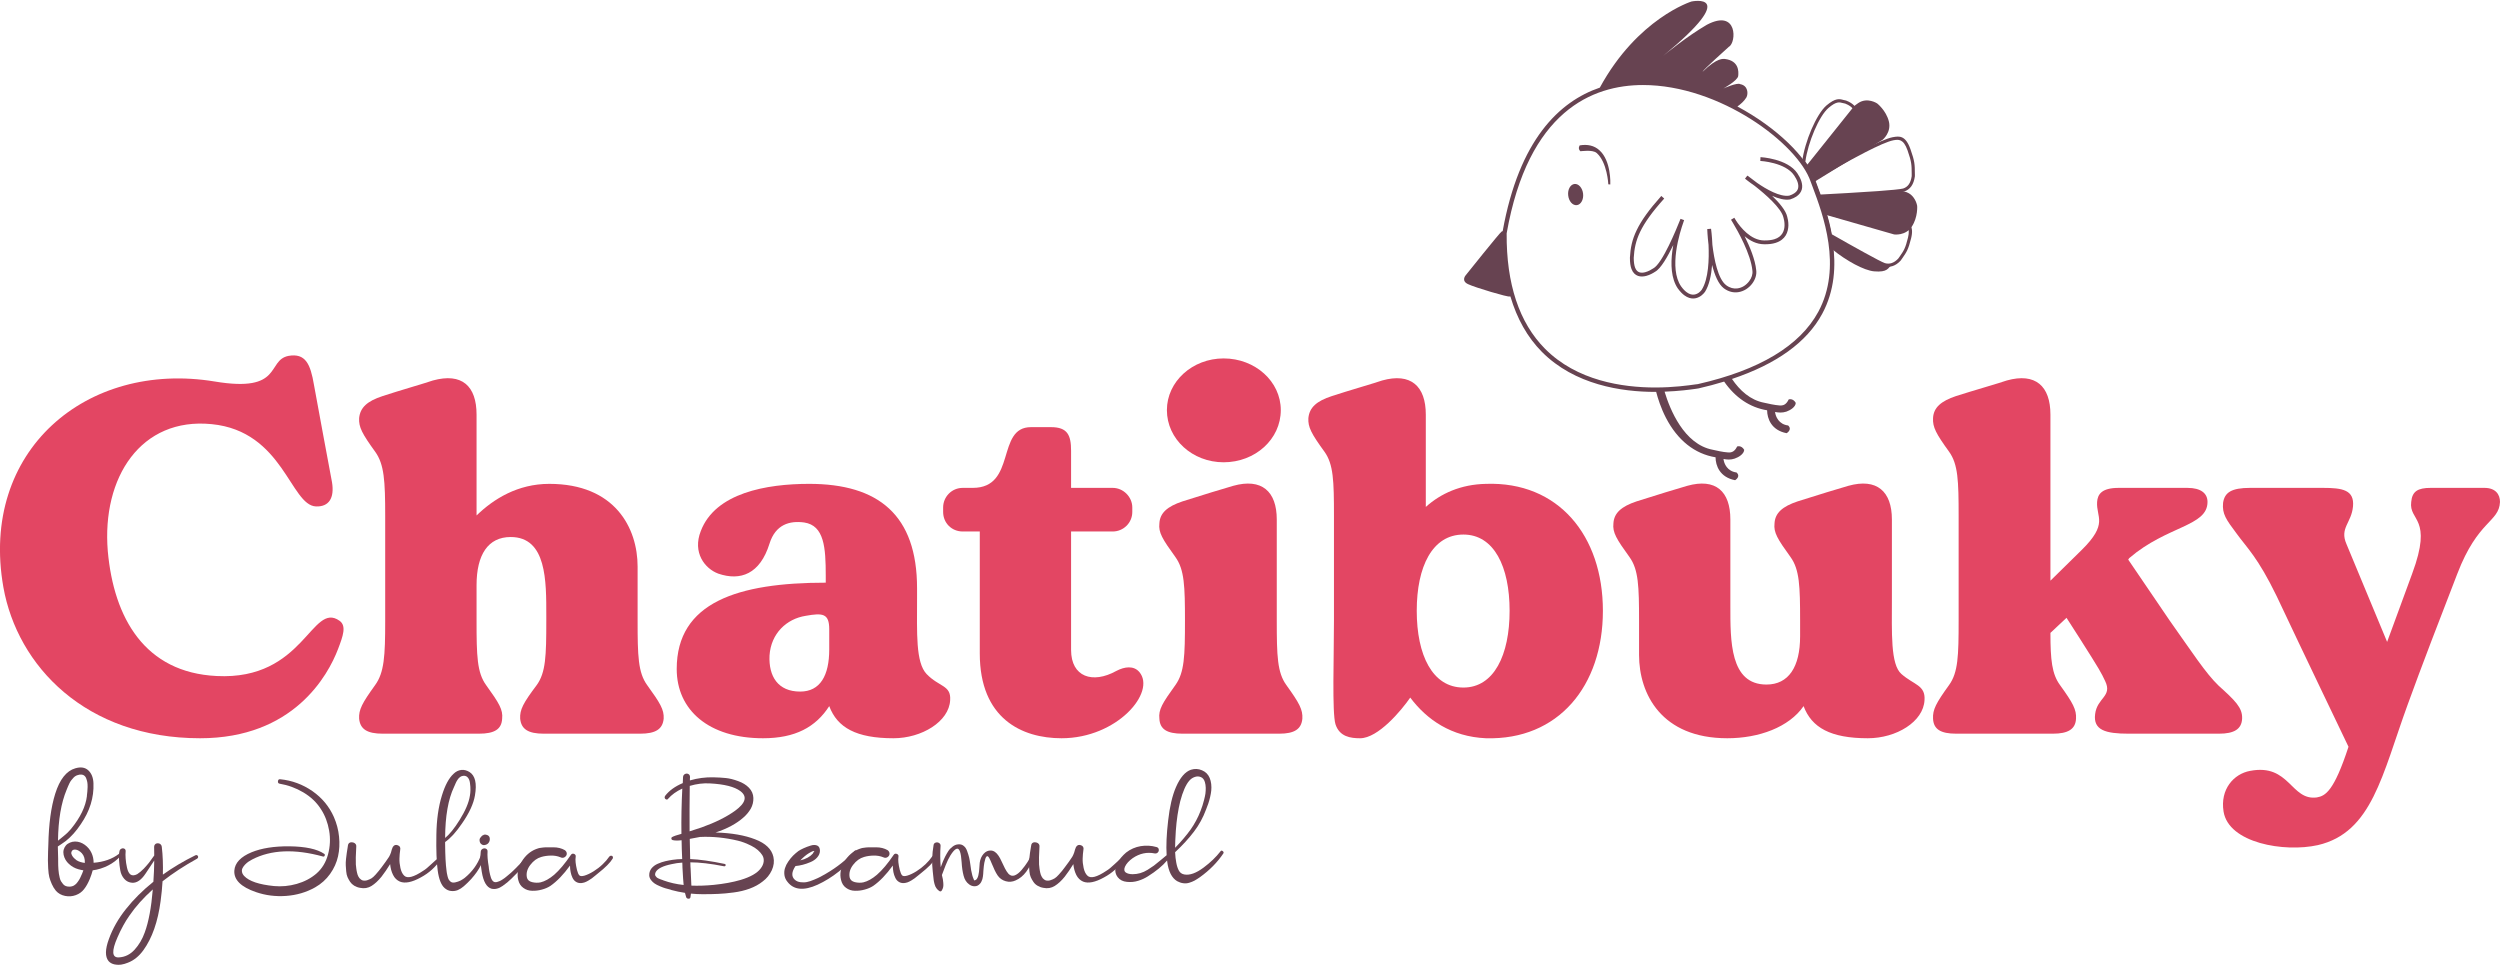
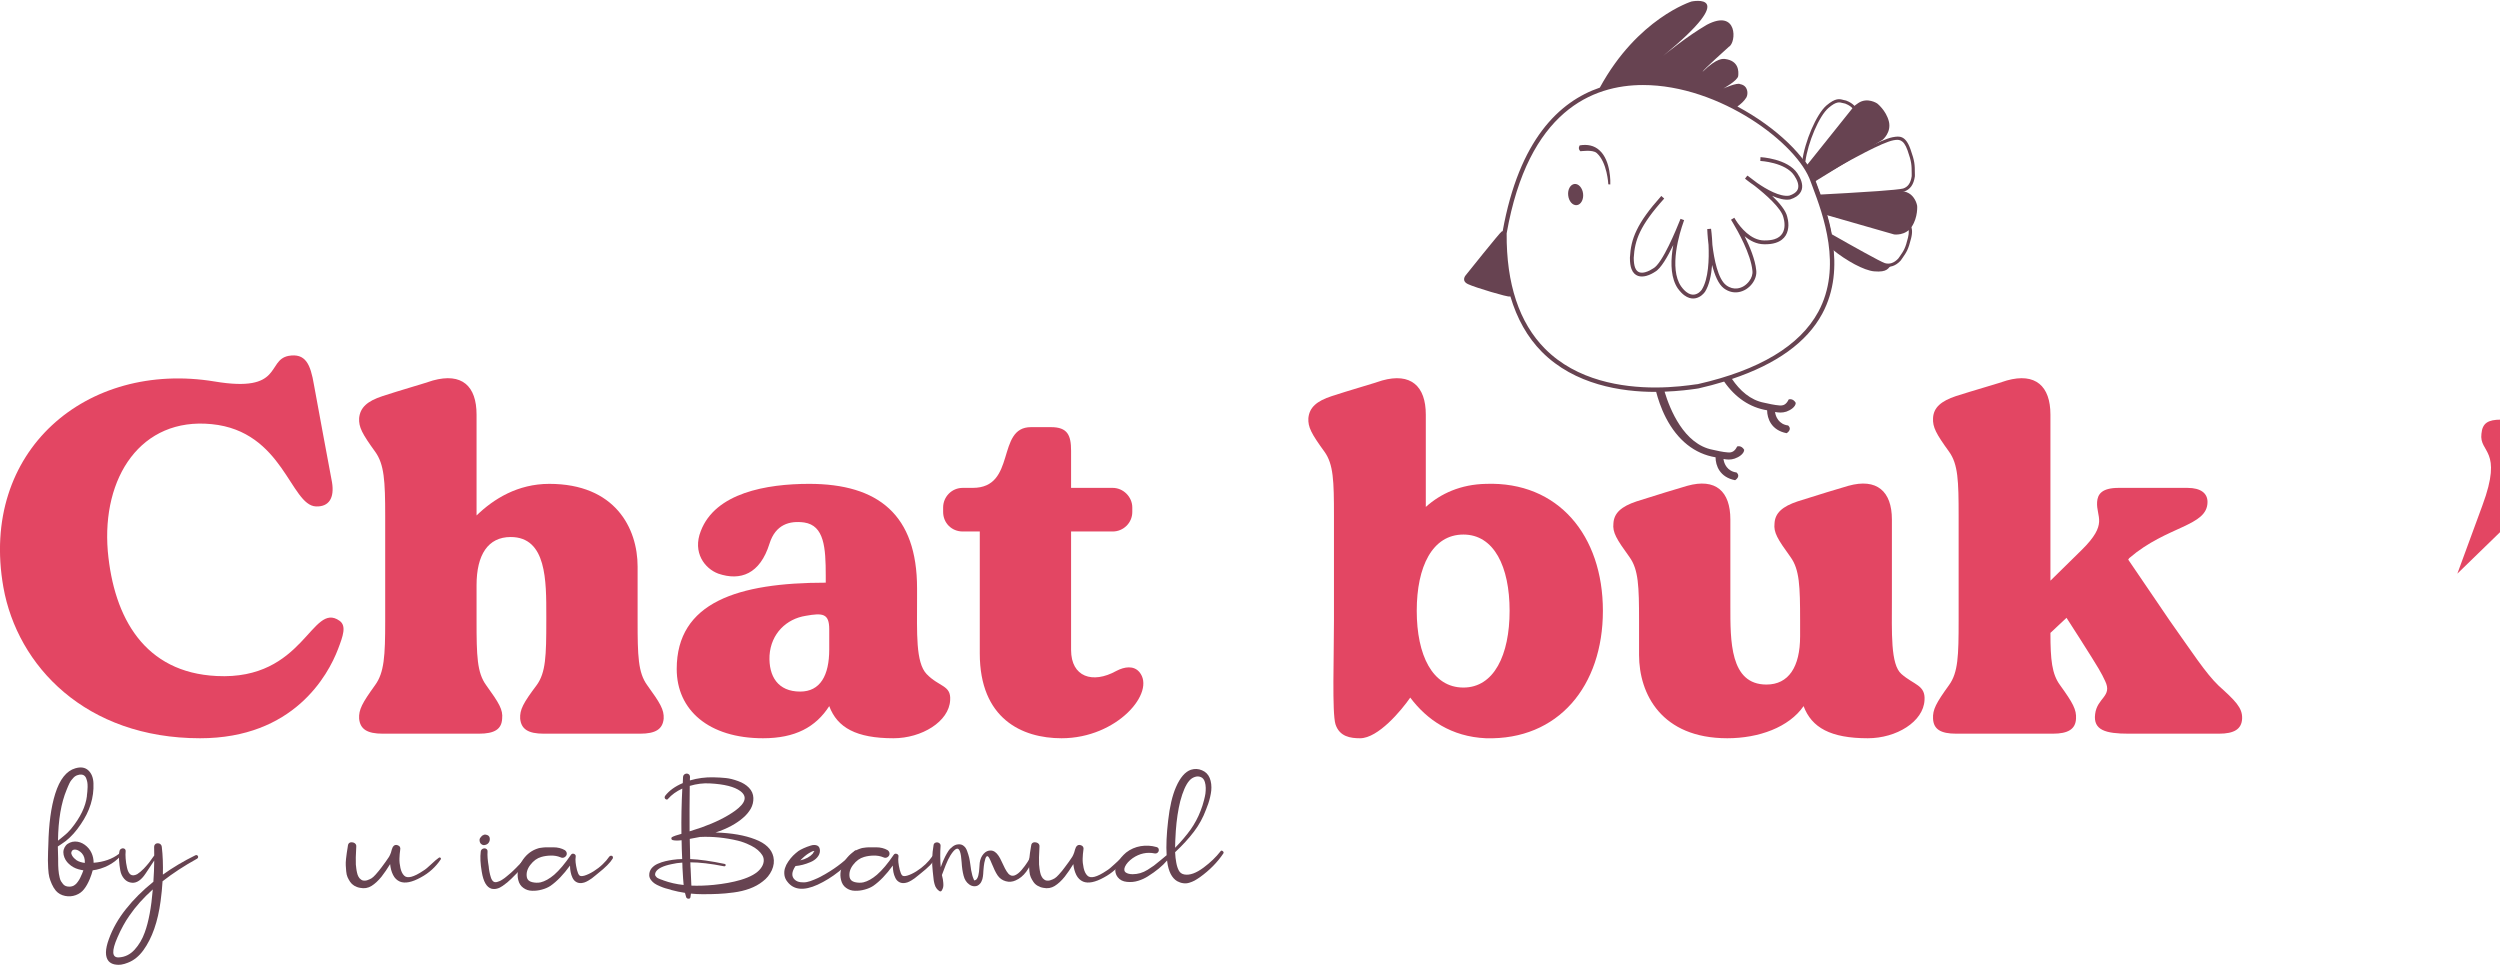
<svg xmlns="http://www.w3.org/2000/svg" xml:space="preserve" width="466px" height="180px" version="1.1" style="shape-rendering:geometricPrecision; text-rendering:geometricPrecision; image-rendering:optimizeQuality; fill-rule:evenodd; clip-rule:evenodd" viewBox="0 0 466 180">
  <defs>
    <style type="text/css">
   
    .fil1 {fill:#674351;fill-rule:nonzero}
    .fil0 {fill:#E34663;fill-rule:nonzero}
   
  </style>
  </defs>
  <g id="Capa_x0020_1">
    <g id="_2165640547728">
      <g>
        <path class="fil0" d="M63.02 120.96c-1.88,4.96 -8.33,16.65 -25.72,16.65 -21.33,0 -34.05,-13.47 -36.67,-28.15 -4.49,-25.44 15.53,-42.28 39.38,-38.35 12.81,2.15 9.63,-3.93 13.75,-4.77 3.18,-0.56 4.11,1.5 4.77,5.43 0.74,4.11 2.61,14.12 3.36,18.14 0.47,2.9 -0.56,4.58 -2.99,4.49 -4.77,-0.19 -6.08,-14.03 -19.45,-15.34 -13.19,-1.31 -20.49,9.91 -19.36,23.66 1.12,12.53 6.92,22.64 20.29,23.29 16.37,0.84 17.68,-14.03 22.92,-10.29 1.31,0.94 0.65,2.81 -0.28,5.24z" />
        <path class="fil0" d="M123.71 133.96c-0.19,1.96 -1.5,2.8 -4.39,2.8 -0.19,0 -17.77,0 -17.96,0 -2.9,0 -4.21,-0.84 -4.4,-2.8 -0.09,-1.68 0.56,-2.9 3.09,-6.27 1.68,-2.33 1.78,-5.42 1.78,-11.97l0 -0.93c0,-6.46 0.09,-14.69 -6.64,-14.69 -4.21,0 -6.36,3.28 -6.36,8.98 0,2.25 0,4.49 0,6.64 0,6.55 0.09,9.64 1.77,11.97 2.43,3.37 3.18,4.59 3,6.27 -0.1,1.96 -1.41,2.8 -4.31,2.8 -0.18,0 -17.86,0 -17.95,0 -2.9,0 -4.21,-0.84 -4.4,-2.8 -0.09,-1.68 0.56,-2.9 2.99,-6.27 1.69,-2.33 1.87,-5.42 1.87,-11.87l0 -19.65c0,-6.54 -0.18,-9.63 -1.87,-11.97 -2.43,-3.36 -3.08,-4.58 -2.99,-6.26 0.19,-1.97 1.5,-3.18 4.4,-4.12 2.8,-0.93 8.32,-2.52 9.35,-2.9 5.42,-1.49 8.14,1.03 8.14,6.36 0,1.69 0,9.45 0,18.8 3.18,-3.08 7.67,-5.89 13.56,-5.89 12.25,0 16.46,8.23 16.46,15.43 0,1.59 0,5.52 0,10.1 0,6.55 0.09,9.64 1.77,11.97 2.44,3.37 3.18,4.59 3.09,6.27z" />
        <path class="fil0" d="M177.11 130.5c-0.19,4.02 -5.33,7.11 -10.57,7.11 -6.92,0 -10.47,-1.97 -11.97,-5.99 -2.52,3.93 -6.36,5.99 -12.34,5.99 -10.1,0 -16.09,-5.24 -16.09,-12.91 0,-12.44 11.41,-16.09 27.78,-16.09 0,-0.74 0,-1.31 0,-1.31 0,-5.23 -0.28,-9.35 -4.02,-9.91 -2.72,-0.37 -5.34,0.37 -6.46,3.93 -1.77,5.7 -5.42,7.01 -9.54,5.61 -2.52,-0.93 -4.86,-3.93 -3.27,-7.95 2.71,-7.11 12.25,-8.79 20.2,-8.79 12.91,0 20.11,5.8 20.11,19.45l0 1.87c0,6.46 -0.28,11.97 1.78,14.13 2.33,2.43 4.58,2.05 4.39,4.86zm-22.54 -13.19l0 0c0,-2.99 -1.22,-3.08 -4.39,-2.52 -3.56,0.56 -6.46,3.27 -6.74,7.38 -0.19,3.93 1.59,6.74 5.71,6.74 3.74,0 5.42,-2.99 5.42,-7.86 0,-1.87 0,-2.62 0,-3.74z" />
        <path class="fil0" d="M197.87 137.61c-7.39,0 -15.24,-3.65 -15.24,-15.81 0,-6.92 0,-18.33 0,-22.73l-3.18 0c-2.06,0 -3.65,-1.59 -3.65,-3.64l0 -0.84c0,-1.97 1.59,-3.65 3.65,-3.65l1.87 0c8.23,0 4.3,-11.32 10.85,-11.32 1.31,0 3.36,0 3.74,0 3.08,0 3.74,1.5 3.74,4.4 0,0.84 0,3.55 0,6.92l7.76 0c1.97,0 3.65,1.68 3.65,3.65l0 0.84c0,2.05 -1.68,3.64 -3.65,3.64l-7.76 0c0,5.43 0,22.08 0,22.08 0,5.05 4.02,6.36 8.42,3.92 1.59,-0.84 3.27,-1.02 4.3,0.19 3.18,3.74 -4.12,12.35 -14.5,12.35z" />
-         <path class="fil0" d="M242.76 133.96c-0.18,1.96 -1.49,2.8 -4.3,2.8 -0.19,0 -17.86,0 -18.05,0 -2.9,0 -4.21,-0.84 -4.3,-2.8 -0.19,-1.68 0.56,-2.9 2.99,-6.27 1.68,-2.33 1.78,-5.42 1.78,-11.97 0,-6.45 -0.1,-9.54 -1.78,-11.88 -2.43,-3.36 -3.18,-4.58 -2.99,-6.26 0.09,-1.97 1.49,-3.18 4.3,-4.12 2.9,-0.93 8.42,-2.62 9.45,-2.9 5.33,-1.49 8.13,1.03 8.13,6.27 0,2.24 0,10.47 0,18.89 0,6.55 0.1,9.64 1.78,11.97 2.43,3.37 3.09,4.59 2.99,6.27zm-25.25 -57.52l0 0c0,-5.33 4.77,-9.63 10.57,-9.63 5.89,0 10.66,4.3 10.66,9.63 0,5.43 -4.77,9.73 -10.66,9.73 -5.8,0 -10.57,-4.3 -10.57,-9.73z" />
        <path class="fil0" d="M298.78 113.85c0,14.03 -8.32,24.13 -21.79,23.76 -6.45,-0.28 -11.03,-3.46 -14.12,-7.58 -1.68,2.43 -5.99,7.58 -9.35,7.58 -1.78,0 -3.84,-0.28 -4.59,-2.62 -0.65,-2.15 -0.28,-12.72 -0.28,-19.27l0 -19.55c0,-6.54 -0.09,-9.63 -1.77,-11.97 -2.44,-3.36 -3.09,-4.58 -3,-6.26 0.19,-1.97 1.5,-3.18 4.4,-4.12 2.81,-0.93 8.32,-2.52 9.35,-2.9 5.33,-1.49 8.14,1.03 8.14,6.36 0,1.78 0,9.08 0,17.21 2.8,-2.52 6.54,-4.21 11.22,-4.3 13.47,-0.47 21.79,9.63 21.79,23.66zm-17.39 0l0 0c0,-8.23 -2.9,-14.21 -8.61,-14.21 -5.8,0 -8.7,5.98 -8.7,14.21 0,8.23 2.9,14.31 8.7,14.31 5.71,0 8.61,-6.08 8.61,-14.31z" />
        <path class="fil0" d="M358.73 130.5c-0.19,4.02 -5.24,7.11 -10.57,7.11 -6.92,0 -10.47,-1.97 -11.97,-5.99 -2.71,3.93 -8.32,5.99 -14.22,5.99 -12.25,0 -16.45,-8.23 -16.45,-15.53 0,-1.59 0,-6.36 0,-6.36 0,-6.45 -0.1,-9.54 -1.78,-11.88 -2.43,-3.36 -3.18,-4.58 -3,-6.26 0.1,-1.97 1.5,-3.18 4.31,-4.12 2.9,-0.93 8.41,-2.62 9.44,-2.9 5.33,-1.49 8.05,1.03 8.05,6.27 0,4.3 0,16.09 0,16.09 0,6.54 -0.1,14.68 6.73,14.68 4.12,0 6.27,-3.27 6.27,-8.98 0,-0.56 0,-2.9 0,-2.9 0,-6.45 -0.1,-9.54 -1.78,-11.88 -2.43,-3.36 -3.18,-4.58 -2.99,-6.26 0.09,-1.97 1.49,-3.18 4.3,-4.12 2.9,-0.93 8.42,-2.62 9.45,-2.9 5.33,-1.49 8.13,1.03 8.13,6.27 0,4.86 0,14.68 0,14.68 0,6.46 -0.28,12.35 1.78,14.13 2.34,2.05 4.49,2.05 4.3,4.86z" />
        <path class="fil0" d="M417.93 133.96c-0.09,1.96 -1.5,2.8 -4.3,2.8 -0.66,0 -15.81,0 -16.84,0 -4.3,0 -6.64,-0.65 -6.26,-3.64 0.37,-3.09 3.27,-3.28 1.87,-6.17 -0.75,-1.59 -0.94,-1.97 -4.68,-7.86l-2.52 -3.93 -3 2.81c0,5.05 0.28,7.67 1.78,9.72 2.43,3.37 3.09,4.59 2.99,6.27 -0.09,1.96 -1.49,2.8 -4.3,2.8 -0.19,0 -17.86,0 -18.05,0 -2.9,0 -4.21,-0.84 -4.3,-2.8 -0.09,-1.68 0.56,-2.9 2.99,-6.27 1.68,-2.33 1.78,-5.42 1.78,-11.97l0 -19.55c0,-6.54 -0.1,-9.63 -1.78,-11.97 -2.43,-3.36 -3.08,-4.58 -2.99,-6.26 0.09,-1.97 1.49,-3.18 4.3,-4.12 2.9,-0.93 8.42,-2.52 9.45,-2.9 5.33,-1.49 8.13,1.03 8.13,6.36 0,2.34 0,16.84 0,30.96l5.8 -5.7c5.05,-4.96 2.71,-6.09 2.9,-8.98 0.1,-1.41 0.84,-2.62 4.02,-2.62 2.34,0 11.88,0 12.82,0 2.52,0 3.74,1.03 3.74,2.62 0,4.58 -7.49,4.39 -14.59,10.47l-0.19 0.28 7.76 11.41c4.12,5.8 6.64,9.73 9.07,12.07 3.09,2.8 4.49,4.11 4.4,6.17z" />
-         <path class="fil0" d="M458.05 106.93c-3.09,7.95 -6.83,17.68 -9.26,24.41 -4.77,13.09 -6.64,23.85 -16.74,26.19 -6.27,1.4 -16.65,-0.38 -17.58,-6.27 -0.66,-4.11 1.87,-7.01 4.96,-7.57 7.38,-1.41 7.57,5.61 12.43,4.95 1.59,-0.28 3.18,-1.12 5.9,-9.44 -1.69,-3.56 -8.23,-17.12 -13.38,-28.06 -3.55,-7.3 -5.52,-8.98 -7.48,-11.69 -1.96,-2.62 -2.71,-3.65 -2.52,-5.71 0.28,-1.96 1.58,-2.8 5.05,-2.8 0.84,0 8.04,0 13.56,0 3.64,0 5.89,0.37 5.61,3.46 -0.28,3.08 -2.53,4.02 -1.22,7.01 1.12,2.71 7.58,18.24 7.58,18.24l4.67 -12.72c3.93,-10.57 -0.65,-9.73 -0.18,-13.37 0.18,-1.97 1.21,-2.62 3.64,-2.62 1.03,0 7.58,0 10.01,0 2.06,0 2.9,1.21 2.9,2.62 -0.19,3.83 -4.11,3.36 -7.95,13.37z" />
+         <path class="fil0" d="M458.05 106.93l4.67 -12.72c3.93,-10.57 -0.65,-9.73 -0.18,-13.37 0.18,-1.97 1.21,-2.62 3.64,-2.62 1.03,0 7.58,0 10.01,0 2.06,0 2.9,1.21 2.9,2.62 -0.19,3.83 -4.11,3.36 -7.95,13.37z" />
      </g>
      <g>
        <path class="fil1" d="M22.17 159.16c0.12,-0.07 0.21,-0.05 0.29,0.07 0.09,0.12 0.09,0.22 0.02,0.32 -0.63,0.72 -1.4,1.31 -2.32,1.78 -0.93,0.47 -1.88,0.77 -2.88,0.9 -0.13,0.5 -0.31,1.04 -0.55,1.63 -0.32,0.76 -0.67,1.39 -1.07,1.89 -0.39,0.51 -0.91,0.87 -1.53,1.1 -0.63,0.23 -1.29,0.29 -1.99,0.15 -0.7,-0.14 -1.28,-0.46 -1.72,-0.96 -0.29,-0.35 -0.55,-0.76 -0.76,-1.24 -0.21,-0.48 -0.37,-0.92 -0.47,-1.31 -0.1,-0.4 -0.17,-0.94 -0.21,-1.64 -0.03,-0.69 -0.05,-1.18 -0.05,-1.47 0,-0.3 0.01,-0.84 0.03,-1.64 0.02,-0.79 0.03,-1.23 0.05,-1.32 0.08,-3.82 0.5,-6.97 1.28,-9.46 0.84,-2.69 2.1,-4.28 3.75,-4.75 1.02,-0.3 1.82,-0.17 2.42,0.38 0.6,0.56 0.92,1.36 0.96,2.41 0.11,2.65 -0.68,5.2 -2.38,7.66 -0.83,1.25 -1.75,2.28 -2.76,3.09 -0.19,0.15 -0.46,0.34 -0.81,0.57 -0.35,0.23 -0.58,0.38 -0.69,0.46 0,0.7 0.02,1.46 0.06,2.29 0,0.07 0,0.26 0,0.55 0,0.3 0,0.53 0.01,0.71 0.01,0.18 0.02,0.42 0.04,0.75 0.02,0.32 0.05,0.59 0.09,0.8 0.03,0.21 0.08,0.45 0.15,0.73 0.06,0.28 0.15,0.5 0.26,0.68 0.11,0.17 0.24,0.34 0.37,0.51 0.14,0.16 0.31,0.29 0.5,0.36 0.19,0.07 0.41,0.11 0.65,0.11 0.33,0 0.63,-0.07 0.89,-0.22 0.25,-0.15 0.48,-0.36 0.67,-0.64 0.2,-0.27 0.35,-0.52 0.46,-0.74 0.11,-0.23 0.24,-0.51 0.39,-0.86 0.09,-0.19 0.16,-0.38 0.22,-0.58 -0.33,-0.06 -0.64,-0.12 -0.91,-0.2 -0.67,-0.18 -1.26,-0.51 -1.77,-0.98 -0.52,-0.47 -0.85,-1.03 -1,-1.7 -0.07,-0.33 -0.07,-0.65 0.01,-0.97 0.09,-0.31 0.23,-0.58 0.42,-0.8 0.19,-0.22 0.44,-0.39 0.75,-0.52 0.3,-0.13 0.62,-0.2 0.95,-0.2 0.65,0 1.25,0.21 1.81,0.61 0.56,0.41 0.98,0.91 1.26,1.52 0.26,0.57 0.39,1.18 0.39,1.83 1.89,-0.15 3.47,-0.7 4.72,-1.66zm-9.76 -11.92l0 0c-1.01,2.42 -1.55,5.57 -1.6,9.46 0.05,-0.04 0.17,-0.13 0.35,-0.28 0.17,-0.15 0.3,-0.25 0.37,-0.3 0.07,-0.06 0.19,-0.15 0.34,-0.28 0.16,-0.13 0.29,-0.23 0.38,-0.32 0.09,-0.08 0.2,-0.18 0.33,-0.3 0.13,-0.12 0.24,-0.24 0.34,-0.36 0.11,-0.12 0.21,-0.24 0.32,-0.35 1.74,-2.13 2.72,-4.17 2.96,-6.11 0,-0.01 0,-0.05 0,-0.11 0.04,-0.29 0.07,-0.54 0.08,-0.73 0.02,-0.19 0.04,-0.48 0.05,-0.86 0,-0.38 -0.01,-0.68 -0.06,-0.92 -0.05,-0.24 -0.12,-0.49 -0.22,-0.74 -0.1,-0.24 -0.25,-0.42 -0.46,-0.54 -0.2,-0.11 -0.45,-0.14 -0.74,-0.11 -0.22,0.04 -0.43,0.1 -0.62,0.18 -0.2,0.09 -0.37,0.22 -0.53,0.39 -0.16,0.18 -0.3,0.34 -0.41,0.48 -0.13,0.15 -0.24,0.35 -0.37,0.61 -0.11,0.26 -0.2,0.46 -0.26,0.58 -0.05,0.13 -0.14,0.34 -0.25,0.61zm3.4 13.61l0 0c0.04,-0.74 -0.14,-1.34 -0.55,-1.8 -0.16,-0.19 -0.38,-0.35 -0.63,-0.5 -0.26,-0.15 -0.53,-0.21 -0.81,-0.18 -0.27,0.03 -0.45,0.2 -0.52,0.51 -0.04,0.15 0,0.33 0.11,0.54 0.11,0.21 0.24,0.39 0.4,0.54 0.16,0.15 0.31,0.28 0.46,0.39 0.4,0.26 0.92,0.42 1.54,0.5z" />
        <path class="fil1" d="M36.41 159.43c0.13,-0.07 0.25,-0.07 0.36,0 0.11,0.08 0.17,0.18 0.17,0.3 0,0.12 -0.06,0.22 -0.17,0.31 -2.41,1.33 -4.57,2.74 -6.47,4.23 -0.07,1.2 -0.19,2.43 -0.36,3.68 -0.51,3.85 -1.58,6.9 -3.2,9.15 -0.83,1.15 -1.8,1.93 -2.91,2.35 -0.4,0.17 -0.81,0.28 -1.21,0.35 -0.41,0.06 -0.84,0.05 -1.29,-0.04 -0.45,-0.1 -0.82,-0.3 -1.09,-0.61 -0.67,-0.81 -0.65,-2.18 0.05,-4.09 0.7,-1.96 1.77,-3.84 3.21,-5.64 1.4,-1.77 3.1,-3.46 5.09,-5.06 0.09,-1.31 0.15,-2.63 0.16,-3.96 -0.22,0.35 -0.75,1.15 -1.6,2.41 -0.79,1.2 -1.62,1.78 -2.49,1.74 -0.61,-0.04 -1.1,-0.28 -1.49,-0.72 -0.39,-0.44 -0.64,-0.97 -0.75,-1.59 -0.11,-0.62 -0.19,-1.25 -0.23,-1.91 -0.05,-0.65 -0.03,-1.2 0.07,-1.64 0.03,-0.22 0.15,-0.38 0.34,-0.48 0.2,-0.11 0.38,-0.11 0.57,-0.02 0.18,0.09 0.27,0.26 0.25,0.5 -0.04,0.37 -0.04,0.81 0,1.34 0.03,0.53 0.12,1.1 0.26,1.73 0.14,0.62 0.36,1.04 0.66,1.26 0.31,0.21 0.72,0.19 1.23,-0.07 0.41,-0.26 0.82,-0.61 1.25,-1.05 0.42,-0.45 0.74,-0.82 0.97,-1.11 0.22,-0.29 0.54,-0.74 0.96,-1.33 0,-0.61 -0.01,-1.14 -0.02,-1.6 0,-0.17 0.04,-0.31 0.14,-0.43 0.09,-0.12 0.2,-0.19 0.33,-0.22 0.12,-0.03 0.26,-0.03 0.41,0 0.15,0.03 0.27,0.1 0.37,0.22 0.11,0.12 0.17,0.26 0.18,0.43 0.19,1.62 0.25,3.35 0.2,5.17 1.88,-1.35 3.9,-2.54 6.05,-3.6zm-9.43 14.38l0 0c0.72,-1.95 1.22,-4.62 1.5,-8.02 -1.75,1.57 -3.21,3.2 -4.37,4.9 -0.79,1.12 -1.53,2.47 -2.21,4.03 -1.13,2.57 -1.04,3.81 0.25,3.74 1.14,-0.06 2.12,-0.54 2.94,-1.44 0.82,-0.9 1.45,-1.97 1.89,-3.21z" />
-         <path class="fil1" d="M62.24 152.3c0.51,1.18 0.84,2.4 0.96,3.66 0.13,1.27 0.07,2.49 -0.19,3.66 -0.26,1.16 -0.75,2.26 -1.48,3.28 -0.73,1.03 -1.66,1.86 -2.8,2.51 -1.64,0.92 -3.45,1.45 -5.41,1.59 -1.96,0.14 -3.83,-0.1 -5.6,-0.71 -2.8,-0.96 -4.15,-2.29 -4.04,-4.01 0.1,-1.43 1.17,-2.58 3.24,-3.43 1.84,-0.75 4.17,-1.12 6.99,-1.1 3.05,0.04 5.22,0.51 6.53,1.41 0.11,0.07 0.14,0.18 0.08,0.33 -0.05,0.15 -0.15,0.2 -0.3,0.17 -5.29,-1.46 -9.7,-1.28 -13.22,0.55 -0.24,0.13 -0.47,0.27 -0.69,0.41 -0.22,0.15 -0.43,0.33 -0.63,0.54 -0.21,0.22 -0.36,0.43 -0.47,0.65 -0.12,0.22 -0.15,0.46 -0.1,0.72 0.04,0.26 0.18,0.51 0.4,0.75 0.92,0.98 2.77,1.6 5.56,1.88 1.42,0.13 2.83,0 4.24,-0.4 1.41,-0.4 2.63,-1.04 3.66,-1.92 1.05,-0.91 1.78,-2.1 2.17,-3.57 0.4,-1.47 0.47,-2.96 0.21,-4.45 -0.26,-1.49 -0.76,-2.82 -1.52,-3.98 -0.81,-1.28 -1.91,-2.32 -3.29,-3.14 -1.38,-0.82 -2.86,-1.36 -4.42,-1.62 -0.24,-0.04 -0.34,-0.19 -0.31,-0.47 0.04,-0.28 0.18,-0.4 0.42,-0.36 2.19,0.22 4.19,0.96 6,2.21 1.8,1.26 3.14,2.87 4.01,4.84z" />
        <path class="fil1" d="M81.81 159.88c0.11,-0.08 0.21,-0.07 0.31,0.02 0.09,0.1 0.1,0.2 0.02,0.31 -0.94,1.4 -2.17,2.52 -3.7,3.34 -1.64,0.91 -2.94,1.17 -3.9,0.78 -0.55,-0.24 -0.98,-0.65 -1.27,-1.24 -0.3,-0.59 -0.48,-1.27 -0.55,-2.02 -0.54,0.88 -1.07,1.66 -1.61,2.35 -0.61,0.75 -1.23,1.33 -1.86,1.72 -0.64,0.4 -1.36,0.52 -2.15,0.35 -0.4,-0.07 -0.76,-0.21 -1.08,-0.4 -0.31,-0.19 -0.56,-0.43 -0.76,-0.72 -0.19,-0.29 -0.35,-0.58 -0.48,-0.87 -0.13,-0.29 -0.21,-0.66 -0.25,-1.09 -0.03,-0.43 -0.06,-0.81 -0.08,-1.12 -0.02,-0.31 0,-0.72 0.05,-1.21 0.06,-0.48 0.11,-0.85 0.14,-1.1 0.04,-0.25 0.09,-0.6 0.17,-1.07 0.02,-0.16 0.03,-0.28 0.05,-0.35 0.02,-0.17 0.09,-0.3 0.21,-0.41 0.12,-0.1 0.26,-0.15 0.42,-0.15 0.15,0 0.3,0.03 0.44,0.07 0.14,0.05 0.26,0.14 0.36,0.26 0.1,0.13 0.14,0.28 0.12,0.45 -0.09,1.56 -0.12,2.69 -0.08,3.37 0.02,0.15 0.03,0.26 0.04,0.34 0.01,0.09 0.02,0.21 0.04,0.38 0.02,0.16 0.04,0.3 0.06,0.4 0.02,0.1 0.04,0.23 0.08,0.39 0.04,0.15 0.07,0.29 0.11,0.4 0.04,0.11 0.09,0.22 0.15,0.34 0.07,0.12 0.14,0.22 0.21,0.31 0.07,0.08 0.16,0.16 0.26,0.23 0.1,0.08 0.21,0.13 0.32,0.17 0.28,0.07 0.57,0.06 0.87,-0.04 0.31,-0.1 0.56,-0.22 0.78,-0.35 0.21,-0.13 0.47,-0.36 0.77,-0.7 0.3,-0.35 0.5,-0.58 0.59,-0.69 0.1,-0.13 0.27,-0.35 0.53,-0.68 0.53,-0.7 0.99,-1.35 1.38,-1.94 0.13,-0.22 0.25,-0.49 0.36,-0.8 0.09,-0.41 0.21,-0.76 0.36,-1.08l0 0.03c0.22,-0.35 0.53,-0.45 0.91,-0.3 0.39,0.14 0.54,0.43 0.45,0.85 -0.08,0.52 -0.12,1.05 -0.14,1.61 -0.02,0.55 0.04,1.14 0.18,1.77 0.14,0.62 0.36,1.09 0.68,1.41 0.58,0.62 1.79,0.32 3.62,-0.92 0.37,-0.22 0.85,-0.62 1.46,-1.2 0.61,-0.58 1.08,-0.98 1.41,-1.2z" />
-         <path class="fil1" d="M89.61 159.52c0.04,-0.13 0.12,-0.21 0.25,-0.24 0.13,-0.02 0.24,0 0.33,0.09 0.09,0.08 0.12,0.19 0.08,0.34 -0.59,1.96 -1.86,3.78 -3.81,5.48 -0.35,0.31 -0.73,0.55 -1.12,0.72 -0.4,0.16 -0.82,0.22 -1.26,0.17 -0.44,-0.04 -0.85,-0.23 -1.22,-0.56 -0.62,-0.56 -1.05,-1.63 -1.27,-3.24 -0.22,-1.58 -0.3,-3.8 -0.25,-6.66 0.04,-2.8 0.38,-5.24 1.03,-7.33 0.58,-1.91 1.31,-3.27 2.18,-4.06 0.42,-0.41 0.89,-0.64 1.41,-0.71 0.52,-0.06 1.03,0.06 1.55,0.38 1.07,0.68 1.41,2.13 1.02,4.37 -0.26,1.54 -1.06,3.28 -2.41,5.22 -1.12,1.64 -2.17,2.79 -3.15,3.46l0 0.36c0.02,2.25 0.11,3.87 0.25,4.86 0,0.02 0.01,0.1 0.03,0.25 0.02,0.15 0.03,0.25 0.04,0.29 0.01,0.05 0.03,0.14 0.06,0.29 0.02,0.15 0.05,0.26 0.07,0.32 0.01,0.06 0.04,0.16 0.08,0.28 0.04,0.12 0.07,0.21 0.11,0.29 0.04,0.07 0.09,0.14 0.15,0.22 0.07,0.07 0.13,0.14 0.18,0.19 0.22,0.21 0.52,0.26 0.9,0.18 0.38,-0.08 0.71,-0.2 1,-0.34 0.28,-0.15 0.54,-0.32 0.78,-0.5 1.39,-1.13 2.38,-2.5 2.99,-4.12zm-4.98 -12.83l0 0c-1.09,2.29 -1.64,5.46 -1.66,9.51 0.85,-0.7 1.75,-1.82 2.71,-3.37 1.07,-1.72 1.71,-3.22 1.91,-4.51 0.06,-0.31 0.09,-0.67 0.1,-1.06 0.01,-0.4 -0.02,-0.84 -0.09,-1.32 -0.06,-0.48 -0.22,-0.84 -0.48,-1.09 -0.26,-0.25 -0.61,-0.31 -1.05,-0.18 -0.09,0.04 -0.19,0.09 -0.29,0.15 -0.1,0.07 -0.19,0.15 -0.28,0.25 -0.08,0.1 -0.15,0.2 -0.22,0.29 -0.06,0.09 -0.13,0.21 -0.21,0.35 -0.07,0.14 -0.12,0.25 -0.16,0.34 -0.04,0.1 -0.09,0.21 -0.15,0.35 -0.07,0.14 -0.11,0.23 -0.13,0.29z" />
        <path class="fil1" d="M90.24 157.53c-0.2,0.02 -0.4,-0.07 -0.6,-0.25 -0.15,-0.15 -0.23,-0.36 -0.25,-0.64 -0.02,-0.22 0.06,-0.42 0.25,-0.61l0.02 0c0.04,-0.09 0.1,-0.16 0.17,-0.22 0.31,-0.27 0.65,-0.32 1.02,-0.14l0.03 0c0.3,0.15 0.43,0.4 0.42,0.75 0,0.31 -0.11,0.57 -0.31,0.78 -0.16,0.18 -0.41,0.29 -0.75,0.33zm8.27 1.9l0 0c0.02,-0.01 0.05,-0.01 0.1,0 0.05,0.02 0.06,0.05 0.04,0.09 -0.48,1.2 -1.58,2.62 -3.32,4.26 -0.31,0.29 -0.57,0.53 -0.77,0.7 -0.21,0.18 -0.49,0.39 -0.86,0.65 -0.37,0.26 -0.72,0.43 -1.06,0.51 -0.34,0.09 -0.68,0.09 -1.01,0.02 -0.92,-0.26 -1.53,-1.31 -1.83,-3.16 -0.26,-1.51 -0.32,-2.75 -0.19,-3.73 0.02,-0.26 0.14,-0.44 0.36,-0.55 0.22,-0.11 0.43,-0.12 0.63,-0.01 0.21,0.1 0.3,0.28 0.28,0.56 -0.05,0.7 0.02,1.62 0.22,2.77 0,0.05 0.02,0.19 0.04,0.41 0.03,0.22 0.06,0.4 0.09,0.54 0.02,0.14 0.07,0.32 0.12,0.55 0.06,0.23 0.11,0.43 0.17,0.58 0.05,0.16 0.13,0.31 0.22,0.45 0.09,0.13 0.19,0.23 0.3,0.29 0.09,0.05 0.2,0.08 0.32,0.08 0.12,0 0.25,-0.02 0.4,-0.07 0.15,-0.05 0.29,-0.1 0.41,-0.15 0.13,-0.06 0.29,-0.14 0.46,-0.26 0.18,-0.12 0.32,-0.22 0.43,-0.29 0.11,-0.08 0.25,-0.19 0.42,-0.34 0.16,-0.14 0.28,-0.24 0.36,-0.3 0.07,-0.06 0.18,-0.15 0.33,-0.28 0.14,-0.13 0.23,-0.2 0.25,-0.22 0.36,-0.33 0.88,-0.85 1.56,-1.56 0.67,-0.71 1.18,-1.22 1.53,-1.54zm-8.46 -3.62l0 0 -0.05 0.03c0.07,-0.02 0.15,-0.04 0.24,-0.05 -0.03,0 -0.1,0 -0.19,0.02z" />
        <path class="fil1" d="M113.58 159.66c0.09,-0.11 0.21,-0.16 0.35,-0.16 0.14,0.01 0.23,0.07 0.29,0.17 0.05,0.1 0.05,0.22 0,0.35 -0.46,0.77 -1.38,1.69 -2.74,2.76 -0.04,0.02 -0.21,0.16 -0.51,0.42 -0.31,0.25 -0.52,0.43 -0.65,0.52 -0.13,0.09 -0.33,0.22 -0.6,0.39 -0.26,0.16 -0.51,0.28 -0.73,0.36 -0.22,0.07 -0.44,0.12 -0.66,0.14 -0.37,0.01 -0.69,-0.06 -0.97,-0.24 -0.28,-0.17 -0.49,-0.43 -0.65,-0.76 -0.16,-0.33 -0.27,-0.68 -0.34,-1.05 -0.08,-0.37 -0.12,-0.77 -0.12,-1.22 -1.21,1.68 -2.43,2.94 -3.65,3.79 -0.46,0.3 -0.99,0.53 -1.6,0.69 -0.61,0.17 -1.22,0.24 -1.82,0.22 -0.61,-0.01 -1.16,-0.19 -1.63,-0.54 -0.48,-0.34 -0.8,-0.83 -0.95,-1.48 -0.27,-1.12 -0.06,-2.25 0.63,-3.4 0.69,-1.14 1.59,-1.92 2.69,-2.35 0.15,-0.05 0.3,-0.1 0.44,-0.15 0.15,-0.04 0.31,-0.08 0.47,-0.09 0.17,-0.02 0.32,-0.04 0.45,-0.06 0.13,-0.02 0.29,-0.03 0.48,-0.03 0.2,0 0.35,0 0.46,0 0.11,0 0.27,0 0.48,0 0.21,0 0.37,0 0.46,0 0.81,0 1.52,0.18 2.13,0.53 0.24,0.18 0.36,0.4 0.36,0.66 0,0.26 -0.13,0.47 -0.38,0.64 -0.25,0.16 -0.51,0.17 -0.79,0.03 -0.55,-0.23 -1.14,-0.33 -1.78,-0.32 -0.63,0.01 -1.24,0.09 -1.81,0.26 -0.77,0.22 -1.45,0.71 -2.03,1.47 -0.58,0.75 -0.8,1.52 -0.65,2.32 0.09,0.46 0.41,0.76 0.97,0.9 0.55,0.13 1.08,0.15 1.6,0.04 0.79,-0.19 1.63,-0.66 2.52,-1.41 0.97,-0.85 2.01,-2.08 3.12,-3.71 0.15,-0.22 0.35,-0.28 0.6,-0.18 0.24,0.1 0.34,0.29 0.29,0.57 -0.1,0.55 -0.01,1.35 0.24,2.41 0.13,0.51 0.28,0.85 0.45,1.02 0.16,0.16 0.47,0.18 0.94,0.05 0.53,-0.16 1.1,-0.43 1.71,-0.81 0.61,-0.38 1.17,-0.81 1.67,-1.29 0.51,-0.48 0.93,-0.97 1.26,-1.46z" />
        <path class="fil1" d="M144.16 159.71c0.19,0.85 0.08,1.69 -0.3,2.52 -0.39,0.83 -0.95,1.52 -1.69,2.07 -0.7,0.56 -1.51,1 -2.43,1.34 -0.92,0.34 -1.93,0.58 -3.02,0.72 -1.08,0.14 -2.03,0.23 -2.83,0.26 -0.8,0.04 -1.78,0.06 -2.92,0.06 -0.73,0 -1.46,-0.04 -2.18,-0.11 -0.02,0.24 -0.05,0.46 -0.09,0.66 -0.03,0.2 -0.16,0.3 -0.37,0.29 -0.21,-0.01 -0.35,-0.1 -0.43,-0.29 -0.07,-0.24 -0.14,-0.5 -0.22,-0.8 -0.86,-0.13 -1.69,-0.3 -2.49,-0.52 -0.05,-0.02 -0.13,-0.05 -0.24,-0.09 -0.39,-0.09 -0.7,-0.17 -0.94,-0.25 -0.24,-0.07 -0.57,-0.19 -0.99,-0.37 -0.41,-0.17 -0.74,-0.34 -0.99,-0.51 -0.25,-0.17 -0.48,-0.38 -0.68,-0.65 -0.2,-0.27 -0.31,-0.55 -0.33,-0.84 -0.02,-0.5 0.12,-0.94 0.41,-1.32 0.3,-0.37 0.7,-0.67 1.19,-0.88 0.5,-0.22 0.97,-0.37 1.4,-0.47 0.43,-0.1 0.89,-0.19 1.37,-0.26 0.55,-0.08 1.14,-0.13 1.77,-0.14 -0.06,-1.28 -0.1,-2.45 -0.11,-3.51 -0.72,0.09 -1.28,0.08 -1.69,-0.03 -0.13,-0.04 -0.2,-0.13 -0.22,-0.27 -0.02,-0.13 0.03,-0.23 0.14,-0.29 0.33,-0.18 0.91,-0.38 1.74,-0.6 -0.04,-2.79 0.02,-5.6 0.16,-8.44 -1.12,0.52 -2,1.16 -2.65,1.91 -0.09,0.13 -0.21,0.17 -0.35,0.12 -0.13,-0.04 -0.23,-0.13 -0.27,-0.26 -0.05,-0.13 -0.03,-0.26 0.07,-0.41 0.75,-0.98 1.85,-1.77 3.29,-2.38 0.02,-0.46 0.03,-0.84 0.05,-1.13 0.02,-0.26 0.14,-0.45 0.36,-0.56 0.22,-0.11 0.44,-0.11 0.64,0 0.2,0.11 0.3,0.3 0.3,0.56 0,0.05 0,0.12 -0.01,0.19 -0.01,0.07 -0.01,0.15 -0.01,0.24 0,0.08 0,0.15 0,0.2 1.43,-0.42 2.88,-0.61 4.34,-0.58 0.92,0.02 1.71,0.07 2.39,0.14 0.67,0.07 1.43,0.26 2.27,0.57 0.83,0.3 1.5,0.71 2,1.23 0.53,0.55 0.81,1.19 0.83,1.91 0.02,0.71 -0.14,1.38 -0.48,1.99 -0.35,0.6 -0.79,1.15 -1.35,1.63 -1.29,1.16 -3.03,2.1 -5.22,2.82 0.02,0 0.04,0 0.05,0 0.02,0 0.04,0 0.06,0 2.89,0.09 5.32,0.51 7.27,1.27 1.94,0.74 3.07,1.82 3.4,3.26zm-20.49 4.4l0 0c1.16,0.42 2.42,0.71 3.76,0.85 -0.05,-0.45 -0.13,-1.55 -0.22,-3.28 0,-0.12 0,-0.27 -0.01,-0.47 -0.01,-0.21 -0.02,-0.35 -0.02,-0.42 -0.68,0.04 -1.33,0.13 -1.96,0.28 -1.62,0.33 -2.62,0.82 -2.98,1.46 -0.08,0.15 -0.12,0.29 -0.13,0.42 -0.01,0.13 0.02,0.24 0.08,0.33 0.07,0.09 0.14,0.17 0.21,0.25 0.07,0.07 0.19,0.15 0.35,0.22 0.15,0.07 0.28,0.13 0.38,0.16 0.11,0.04 0.24,0.09 0.41,0.14 0.05,0.04 0.1,0.06 0.13,0.06zm4.9 -17.62l0 0c-0.04,2.9 -0.05,5.72 -0.03,8.47 0.83,-0.26 1.57,-0.5 2.21,-0.72 2.58,-0.92 4.66,-1.96 6.25,-3.1 2.01,-1.46 2.34,-2.68 1,-3.68 -1.09,-0.81 -2.97,-1.29 -5.64,-1.43 -1.24,-0.08 -2.5,0.08 -3.79,0.46zm13.19 15.43l0 0c0.35,-0.44 0.54,-0.88 0.59,-1.32 0.05,-0.45 -0.04,-0.84 -0.25,-1.18 -0.21,-0.34 -0.49,-0.66 -0.84,-0.97 -0.35,-0.3 -0.76,-0.57 -1.22,-0.8 -0.46,-0.23 -0.9,-0.42 -1.31,-0.58 -0.42,-0.16 -0.82,-0.28 -1.2,-0.37 -2.4,-0.57 -4.75,-0.8 -7.05,-0.69 -0.63,0.13 -1.27,0.25 -1.91,0.36 0.02,1.12 0.04,2.37 0.08,3.76 1.73,0.07 3.88,0.37 6.44,0.91 0.09,0.02 0.15,0.07 0.17,0.15 0.02,0.08 0,0.16 -0.06,0.22 -0.05,0.07 -0.13,0.09 -0.22,0.07 -2.52,-0.5 -4.63,-0.74 -6.3,-0.74 0,0.09 0,0.21 0.01,0.35 0.01,0.15 0.01,0.29 0.01,0.43 0,0.14 0.01,0.27 0.03,0.38 0.1,1.99 0.14,3.05 0.14,3.18 1.25,0.05 2.65,0.01 4.18,-0.14 1.86,-0.19 3.53,-0.49 5,-0.92 1.83,-0.55 3.06,-1.25 3.71,-2.1z" />
        <path class="fil1" d="M159.26 158.63c0.15,-0.16 0.3,-0.15 0.47,0.03 0.16,0.17 0.17,0.33 0.02,0.5 -0.99,1.2 -2.12,2.3 -3.4,3.3 -1.27,1.01 -2.59,1.82 -3.95,2.45 -2.56,1.16 -4.43,0.99 -5.61,-0.53 -0.32,-0.38 -0.5,-0.8 -0.57,-1.25 -0.06,-0.46 -0.03,-0.89 0.1,-1.3 0.13,-0.42 0.33,-0.83 0.61,-1.23 0.27,-0.41 0.57,-0.77 0.89,-1.1 0.33,-0.32 0.66,-0.61 1.01,-0.87 0.24,-0.16 0.57,-0.34 0.97,-0.52 0.41,-0.19 0.85,-0.35 1.33,-0.5 0.48,-0.15 0.88,-0.14 1.22,0.01 0.33,0.16 0.49,0.49 0.49,0.99 -0.01,0.44 -0.19,0.84 -0.51,1.21 -0.32,0.37 -0.74,0.66 -1.24,0.87 -0.51,0.22 -0.99,0.38 -1.45,0.5 -0.47,0.12 -0.92,0.2 -1.36,0.24 -0.74,1.1 -0.78,1.95 -0.14,2.54 0.28,0.26 0.63,0.41 1.07,0.47 0.43,0.05 0.83,0.05 1.2,-0.03 0.37,-0.07 0.82,-0.22 1.34,-0.44 0.53,-0.22 0.92,-0.4 1.18,-0.54 0.25,-0.14 0.59,-0.33 1.02,-0.57 2.08,-1.21 3.85,-2.62 5.31,-4.23zm-8.46 0.39l0 0c-0.52,0.31 -1.06,0.77 -1.63,1.36 1.05,-0.26 1.82,-0.68 2.32,-1.25 0.02,-0.04 0.04,-0.08 0.08,-0.14 0.04,-0.05 0.07,-0.1 0.08,-0.14 0.02,-0.03 0.05,-0.07 0.07,-0.12 0.03,-0.05 0.05,-0.07 0.07,-0.08 0.02,-0.01 0.04,-0.02 0.06,-0.02 -0.15,-0.07 -0.5,0.06 -1.05,0.39z" />
        <path class="fil1" d="M173.75 159.66c0.09,-0.11 0.2,-0.16 0.34,-0.16 0.14,0.01 0.24,0.07 0.29,0.17 0.06,0.1 0.06,0.22 0,0.35 -0.46,0.77 -1.37,1.69 -2.73,2.76 -0.04,0.02 -0.21,0.16 -0.52,0.42 -0.3,0.25 -0.52,0.43 -0.65,0.52 -0.13,0.09 -0.32,0.22 -0.59,0.39 -0.27,0.16 -0.51,0.28 -0.73,0.36 -0.22,0.07 -0.45,0.12 -0.67,0.14 -0.37,0.01 -0.69,-0.06 -0.96,-0.24 -0.28,-0.17 -0.5,-0.43 -0.65,-0.76 -0.16,-0.33 -0.28,-0.68 -0.35,-1.05 -0.07,-0.37 -0.11,-0.77 -0.11,-1.22 -1.22,1.68 -2.43,2.94 -3.65,3.79 -0.46,0.3 -1,0.53 -1.6,0.69 -0.61,0.17 -1.22,0.24 -1.83,0.22 -0.61,-0.01 -1.15,-0.19 -1.63,-0.54 -0.48,-0.34 -0.79,-0.83 -0.94,-1.48 -0.28,-1.12 -0.07,-2.25 0.62,-3.4 0.69,-1.14 1.59,-1.92 2.7,-2.35 0.14,-0.05 0.29,-0.1 0.44,-0.15 0.15,-0.04 0.3,-0.08 0.47,-0.09 0.17,-0.02 0.31,-0.04 0.44,-0.06 0.13,-0.02 0.29,-0.03 0.49,-0.03 0.19,0 0.34,0 0.45,0 0.11,0 0.27,0 0.49,0 0.21,0 0.36,0 0.45,0 0.81,0 1.52,0.18 2.13,0.53 0.24,0.18 0.36,0.4 0.36,0.66 0,0.26 -0.12,0.47 -0.37,0.64 -0.25,0.16 -0.51,0.17 -0.79,0.03 -0.55,-0.23 -1.15,-0.33 -1.78,-0.32 -0.64,0.01 -1.24,0.09 -1.81,0.26 -0.78,0.22 -1.46,0.71 -2.04,1.47 -0.58,0.75 -0.79,1.52 -0.65,2.32 0.1,0.46 0.42,0.76 0.97,0.9 0.55,0.13 1.09,0.15 1.6,0.04 0.8,-0.19 1.64,-0.66 2.52,-1.41 0.98,-0.85 2.02,-2.08 3.12,-3.71 0.15,-0.22 0.35,-0.28 0.6,-0.18 0.25,0.1 0.35,0.29 0.29,0.57 -0.09,0.55 -0.01,1.35 0.25,2.41 0.13,0.51 0.28,0.85 0.44,1.02 0.17,0.16 0.48,0.18 0.94,0.05 0.54,-0.16 1.11,-0.43 1.72,-0.81 0.6,-0.38 1.16,-0.81 1.67,-1.29 0.51,-0.48 0.92,-0.97 1.26,-1.46z" />
        <path class="fil1" d="M192.16 159.49c0.04,-0.11 0.1,-0.17 0.19,-0.19 0.1,-0.02 0.18,0 0.25,0.07 0.08,0.06 0.09,0.15 0.06,0.26 -0.72,2.34 -1.84,3.83 -3.35,4.48 -0.59,0.27 -1.2,0.33 -1.84,0.15 -0.63,-0.18 -1.13,-0.53 -1.5,-1.06 -0.21,-0.3 -0.39,-0.64 -0.57,-1.01 -0.17,-0.38 -0.35,-0.78 -0.53,-1.21 -0.17,-0.42 -0.33,-0.77 -0.48,-1.05 -0.37,-0.66 -0.67,-0.37 -0.91,0.89 -0.07,0.42 -0.12,0.79 -0.14,1.1 -0.02,0.08 -0.03,0.23 -0.04,0.46 -0.01,0.23 -0.02,0.4 -0.03,0.51 -0.01,0.11 -0.03,0.27 -0.05,0.47 -0.03,0.21 -0.06,0.37 -0.1,0.5 -0.04,0.13 -0.09,0.27 -0.17,0.43 -0.07,0.16 -0.15,0.29 -0.25,0.4 -0.27,0.33 -0.6,0.5 -0.99,0.51 -0.39,0.01 -0.74,-0.11 -1.05,-0.34 -0.52,-0.37 -0.87,-0.92 -1.05,-1.65 -0.19,-0.73 -0.31,-1.55 -0.36,-2.46 -0.06,-0.91 -0.16,-1.58 -0.31,-2.01 -0.31,-0.92 -0.91,-0.68 -1.79,0.72l-0.44 0.81c-0.21,0.4 -0.59,1.35 -1.14,2.84 0.09,0.37 0.15,0.63 0.18,0.79 0.03,0.16 0.06,0.38 0.08,0.68 0.03,0.29 0.02,0.55 -0.02,0.77 -0.05,0.22 -0.13,0.43 -0.25,0.62 -0.12,0.2 -0.27,0.24 -0.46,0.13 -0.22,-0.15 -0.41,-0.32 -0.55,-0.53 -0.15,-0.2 -0.27,-0.46 -0.35,-0.77 -0.08,-0.31 -0.14,-0.56 -0.16,-0.75 -0.03,-0.18 -0.06,-0.48 -0.1,-0.9 -0.04,-0.41 -0.06,-0.66 -0.08,-0.76 -0.19,-1.56 -0.13,-3.19 0.16,-4.89 0.04,-0.22 0.17,-0.37 0.39,-0.44 0.22,-0.08 0.43,-0.05 0.64,0.08 0.2,0.13 0.29,0.31 0.27,0.55 -0.09,1.24 -0.08,2.56 0.03,3.96 0.29,-0.81 0.57,-1.48 0.83,-1.99 0.2,-0.39 0.4,-0.73 0.58,-1.01 0.18,-0.29 0.45,-0.57 0.79,-0.83 0.34,-0.27 0.69,-0.41 1.06,-0.43 0.39,-0.04 0.73,0.05 1.01,0.28 0.29,0.22 0.51,0.55 0.66,0.99 0.16,0.44 0.28,0.84 0.37,1.2 0.08,0.36 0.16,0.81 0.23,1.35 0.07,0.53 0.12,0.86 0.14,0.99 0.13,0.7 0.27,1.24 0.44,1.6 0,0.02 0.01,0.05 0.03,0.09 0.05,0.13 0.1,0.2 0.14,0.22 0.03,0.02 0.14,-0.03 0.33,-0.14 0.18,-0.17 0.32,-0.44 0.41,-0.83 0.1,-0.39 0.15,-0.85 0.18,-1.38 0.03,-0.54 0.05,-0.85 0.07,-0.94 0.09,-0.67 0.33,-1.22 0.72,-1.66 0.39,-0.44 0.84,-0.65 1.37,-0.62 0.52,0.02 1,0.35 1.42,0.98 0.19,0.28 0.38,0.63 0.58,1.08 0.21,0.44 0.41,0.86 0.61,1.27 0.2,0.4 0.43,0.74 0.67,1.02 0.35,0.35 0.73,0.44 1.16,0.28 0.42,-0.17 0.85,-0.5 1.28,-1.01 0.44,-0.51 0.8,-1.01 1.11,-1.49 0.3,-0.49 0.51,-0.88 0.62,-1.18z" />
        <path class="fil1" d="M209.16 159.88c0.12,-0.08 0.22,-0.07 0.31,0.02 0.09,0.1 0.1,0.2 0.03,0.31 -0.94,1.4 -2.18,2.52 -3.71,3.34 -1.64,0.91 -2.94,1.17 -3.9,0.78 -0.55,-0.24 -0.97,-0.65 -1.27,-1.24 -0.29,-0.59 -0.48,-1.27 -0.55,-2.02 -0.54,0.88 -1.07,1.66 -1.61,2.35 -0.6,0.75 -1.23,1.33 -1.86,1.72 -0.64,0.4 -1.35,0.52 -2.14,0.35 -0.41,-0.07 -0.77,-0.21 -1.08,-0.4 -0.32,-0.19 -0.57,-0.43 -0.76,-0.72 -0.2,-0.29 -0.36,-0.58 -0.49,-0.87 -0.13,-0.29 -0.21,-0.66 -0.25,-1.09 -0.03,-0.43 -0.06,-0.81 -0.08,-1.12 -0.02,-0.31 0,-0.72 0.06,-1.21 0.05,-0.48 0.1,-0.85 0.13,-1.1 0.04,-0.25 0.1,-0.6 0.17,-1.07 0.02,-0.16 0.04,-0.28 0.06,-0.35 0.01,-0.17 0.08,-0.3 0.2,-0.41 0.12,-0.1 0.26,-0.15 0.42,-0.15 0.15,0 0.3,0.03 0.44,0.07 0.14,0.05 0.26,0.14 0.36,0.26 0.1,0.13 0.14,0.28 0.12,0.45 -0.09,1.56 -0.12,2.69 -0.08,3.37 0.02,0.15 0.03,0.26 0.04,0.34 0.01,0.09 0.03,0.21 0.04,0.38 0.02,0.16 0.04,0.3 0.06,0.4 0.02,0.1 0.05,0.23 0.08,0.39 0.04,0.15 0.08,0.29 0.11,0.4 0.04,0.11 0.09,0.22 0.16,0.34 0.06,0.12 0.13,0.22 0.2,0.31 0.08,0.08 0.16,0.16 0.26,0.23 0.11,0.08 0.21,0.13 0.32,0.17 0.28,0.07 0.57,0.06 0.87,-0.04 0.31,-0.1 0.57,-0.22 0.78,-0.35 0.21,-0.13 0.47,-0.36 0.77,-0.7 0.31,-0.35 0.5,-0.58 0.6,-0.69 0.09,-0.13 0.26,-0.35 0.52,-0.68 0.54,-0.7 1,-1.35 1.38,-1.94 0.13,-0.22 0.25,-0.49 0.36,-0.8 0.1,-0.41 0.22,-0.76 0.36,-1.08l0 0.03c0.22,-0.35 0.53,-0.45 0.92,-0.3 0.38,0.14 0.53,0.43 0.44,0.85 -0.08,0.52 -0.12,1.05 -0.14,1.61 -0.02,0.55 0.04,1.14 0.18,1.77 0.14,0.62 0.36,1.09 0.68,1.41 0.59,0.62 1.79,0.32 3.62,-0.92 0.37,-0.22 0.86,-0.62 1.47,-1.2 0.6,-0.58 1.07,-0.98 1.4,-1.2z" />
        <path class="fil1" d="M227.5 158.69c0.11,-0.17 0.25,-0.18 0.42,-0.04 0.18,0.14 0.21,0.29 0.1,0.45 -1.1,1.64 -2.55,3.11 -4.34,4.4 -0.37,0.26 -0.71,0.47 -1.01,0.64 -0.3,0.16 -0.64,0.3 -1.01,0.41 -0.37,0.11 -0.74,0.14 -1.12,0.08 -0.38,-0.05 -0.75,-0.18 -1.12,-0.38 -0.99,-0.59 -1.61,-1.8 -1.85,-3.63 0,-0.01 0,-0.05 0,-0.11 0,-0.05 -0.01,-0.09 -0.03,-0.11 -0.86,1.02 -2.06,2 -3.59,2.96 -0.52,0.33 -1.11,0.61 -1.79,0.82 -0.67,0.21 -1.37,0.28 -2.11,0.2 -0.74,-0.07 -1.3,-0.36 -1.69,-0.85 -0.29,-0.37 -0.45,-0.78 -0.47,-1.23 -0.02,-0.45 0.09,-0.89 0.31,-1.3 0.22,-0.42 0.48,-0.8 0.77,-1.15 0.3,-0.35 0.61,-0.66 0.94,-0.94 0.81,-0.63 1.72,-1.02 2.71,-1.19 1,-0.16 1.98,-0.11 2.96,0.17 0.24,0.07 0.38,0.21 0.41,0.43 0.04,0.21 -0.01,0.4 -0.16,0.56 -0.15,0.17 -0.34,0.23 -0.58,0.2 -1.46,-0.3 -2.83,0 -4.12,0.88 -0.7,0.5 -1.18,1.03 -1.44,1.6 -0.2,0.5 -0.15,0.86 0.15,1.07 0.31,0.21 0.74,0.32 1.29,0.32 0.48,0 0.95,-0.07 1.41,-0.2 0.46,-0.13 0.92,-0.34 1.39,-0.63 0.47,-0.3 0.86,-0.56 1.17,-0.78 0.3,-0.22 0.72,-0.56 1.25,-1.01 0.54,-0.45 0.91,-0.76 1.11,-0.92 -0.11,-1.75 -0.02,-3.9 0.28,-6.45 0.29,-2.59 0.78,-4.68 1.46,-6.24 0.78,-1.79 1.71,-2.87 2.79,-3.24 0.7,-0.22 1.39,-0.19 2.06,0.1 0.68,0.28 1.15,0.76 1.43,1.42 0.15,0.35 0.24,0.74 0.29,1.15 0.04,0.41 0.05,0.81 0.01,1.19 -0.04,0.38 -0.11,0.8 -0.22,1.26 -0.11,0.46 -0.22,0.85 -0.33,1.17 -0.11,0.32 -0.25,0.7 -0.42,1.12 -0.55,1.49 -1.3,2.87 -2.25,4.12 -0.95,1.25 -2.12,2.54 -3.52,3.84 0.03,0.74 0.11,1.4 0.22,1.97 0.11,0.59 0.27,1.08 0.48,1.46 0.21,0.39 0.55,0.63 1.01,0.72 1.01,0.19 2.22,-0.25 3.62,-1.3 1.26,-0.94 2.3,-1.94 3.13,-3.01zm-8.33 -3.79l0 0c-0.09,1.4 -0.13,2.44 -0.13,3.13 1.12,-1.15 2.07,-2.27 2.86,-3.36 0.78,-1.1 1.41,-2.28 1.89,-3.53 0.15,-0.39 0.27,-0.72 0.36,-1.01 0.09,-0.28 0.19,-0.64 0.3,-1.06 0.11,-0.43 0.19,-0.8 0.24,-1.14 0.05,-0.33 0.06,-0.69 0.06,-1.08 -0.01,-0.38 -0.06,-0.74 -0.16,-1.07 -0.14,-0.48 -0.4,-0.8 -0.77,-0.94 -0.37,-0.15 -0.75,-0.15 -1.15,0 -0.4,0.14 -0.73,0.38 -1.01,0.71 -0.62,0.72 -1.18,1.99 -1.66,3.79 -0.4,1.61 -0.68,3.46 -0.83,5.56z" />
      </g>
      <g>
        <path class="fil1" d="M295.09 36.12c0.12,1.08 -0.42,2.04 -1.18,2.12 -0.78,0.08 -1.49,-0.74 -1.6,-1.83 -0.12,-1.09 0.41,-2.03 1.18,-2.12 0.77,-0.07 1.48,0.74 1.6,1.83z" />
        <path class="fil1" d="M300.16 34.38l-0.37 -0.02c0,-0.04 -0.2,-4.11 -2.17,-5.84 -0.77,-0.68 -2.92,-0.31 -3.04,-0.33 -0.55,-0.52 -0.12,-1.09 -0.12,-1.09 1.47,-0.25 2.7,0.04 3.64,0.88 2.24,1.96 2.07,6.21 2.06,6.4z" />
        <path class="fil1" d="M310.21 37.01c-2.27,2.52 -3.65,4.47 -4.48,6.19 -0.82,1.7 -1.11,3.2 -1.2,4.85 0,0.81 0.09,1.4 0.25,1.83 0.19,0.5 0.47,0.76 0.79,0.87 0.33,0.12 0.73,0.09 1.1,-0.01 0.6,-0.16 1.15,-0.48 1.44,-0.68l0.04 -0.02c1.72,-0.88 4.39,-7.48 4.95,-8.88l0.15 -0.37 0.67 0.24 -0.12 0.36c-0.33,0.93 -1.04,3.09 -1.36,5.45 -0.31,2.33 -0.25,4.85 0.92,6.54 0.36,0.5 0.71,0.86 1.05,1.1 0.47,0.35 0.9,0.46 1.28,0.44 0.38,-0.02 0.71,-0.18 0.98,-0.37 0.22,-0.17 0.4,-0.36 0.52,-0.52 1.3,-2.02 1.4,-5.77 1.28,-8.39 -0.2,-1.68 -0.24,-2.93 -0.24,-2.94l0.71 -0.06c0,0 0.18,1.26 0.25,2.99 0.32,2.68 1.03,6.38 2.58,7.54 0.7,0.52 1.42,0.68 2.09,0.59 0.44,-0.06 0.86,-0.22 1.23,-0.45 0.37,-0.24 0.7,-0.55 0.96,-0.9 0.45,-0.59 0.69,-1.31 0.6,-1.96l0 -0.02c-0.3,-3.08 -2.73,-7.39 -3.64,-8.9 -0.23,-0.34 -0.35,-0.57 -0.35,-0.57l0.62 -0.37c0,0.01 0.14,0.22 0.36,0.59 0.75,1.14 2.68,3.62 5.19,3.64l0.01 0c0.77,0.01 1.39,-0.07 1.89,-0.22 0.76,-0.23 1.23,-0.64 1.51,-1.1 0.29,-0.46 0.39,-1 0.4,-1.49 0.01,-0.62 -0.11,-1.16 -0.19,-1.41l-0.01 -0.03c-0.36,-1.75 -3.37,-4.36 -5.37,-5.93 -1.07,-0.73 -1.79,-1.34 -1.8,-1.34l0.44 -0.57c0,0.01 0.77,0.54 1.82,1.36 1.7,1.18 4.25,2.65 5.98,2.38 0.38,-0.12 0.69,-0.27 0.93,-0.43 0.41,-0.27 0.63,-0.58 0.72,-0.92 0.09,-0.35 0.05,-0.74 -0.07,-1.13 -0.14,-0.43 -0.37,-0.86 -0.65,-1.28 -1.63,-2.46 -6.31,-2.71 -6.32,-2.71l0.04 -0.71c0.01,0 5.05,0.26 6.88,3.03 0.31,0.46 0.57,0.95 0.73,1.45 0.16,0.52 0.22,1.04 0.09,1.53 -0.14,0.51 -0.46,0.96 -1.02,1.34 -0.3,0.2 -0.68,0.38 -1.14,0.53l-0.06 0.01c-0.97,0.16 -2.15,-0.16 -3.31,-0.67 1.36,1.31 2.56,2.74 2.81,3.89 0.09,0.29 0.23,0.91 0.22,1.63 -0.02,0.59 -0.14,1.26 -0.5,1.85 -0.37,0.6 -0.97,1.11 -1.92,1.4 -0.57,0.18 -1.26,0.27 -2.12,0.25 -1.41,-0.01 -2.64,-0.67 -3.62,-1.5 0.96,1.94 1.97,4.35 2.16,6.32 0.12,0.85 -0.18,1.75 -0.73,2.49 -0.31,0.42 -0.71,0.79 -1.16,1.08 -0.46,0.28 -0.97,0.48 -1.51,0.55 -0.85,0.11 -1.75,-0.08 -2.62,-0.72 -1.04,-0.78 -1.73,-2.5 -2.2,-4.36 -0.15,1.88 -0.53,3.76 -1.34,5.03l-0.02 0.02c-0.16,0.21 -0.39,0.47 -0.69,0.69 -0.37,0.26 -0.83,0.48 -1.36,0.51 -0.53,0.03 -1.12,-0.12 -1.75,-0.58 -0.39,-0.28 -0.79,-0.69 -1.21,-1.26l-0.01 -0.01c-1.28,-1.87 -1.36,-4.57 -1.03,-7.04 0.05,-0.37 0.11,-0.72 0.17,-1.07 -1.04,2.16 -2.33,4.41 -3.39,4.98 -0.34,0.23 -0.97,0.59 -1.65,0.77 -0.5,0.13 -1.04,0.17 -1.53,0 -0.51,-0.18 -0.95,-0.57 -1.22,-1.29 -0.19,-0.51 -0.3,-1.2 -0.29,-2.11l0 -0.01c0.09,-1.74 0.39,-3.33 1.27,-5.13 0.86,-1.79 2.27,-3.78 4.58,-6.36l0.54 0.48z" />
        <path class="fil1" d="M355.56 28.01c-0.77,-2.17 -1.69,-2.02 -2.59,-1.87l-0.05 0.01c-1.04,0.2 -2.98,1.08 -5.17,2.2 -3.32,1.7 -7.2,3.95 -9.37,5.24l0.98 2.67c2.47,-0.13 7.13,-0.38 10.72,-0.64 2.31,-0.17 4.16,-0.34 4.66,-0.48 0.44,-0.14 0.8,-0.4 1.06,-0.77 0.27,-0.38 0.45,-0.9 0.54,-1.54l0 -0.47c-0.01,-1.61 -0.01,-2.16 -0.78,-4.35zm-2.68 -2.45c1.13,-0.19 2.3,-0.38 3.23,2.25 0.81,2.28 0.81,2.86 0.82,4.55 0,0.15 0.02,0.39 0,0.53 -0.11,0.75 -0.32,1.35 -0.65,1.82 -0.34,0.48 -0.8,0.81 -1.36,0.99l-0.01 0.01c-0.53,0.15 -2.43,0.33 -4.79,0.5 -3.67,0.26 -8.52,0.52 -10.95,0.64l-0.22 0.01 -0.07 -0.2c-0.3,-0.83 -0.54,-1.48 -0.76,-2.07 -0.16,-0.42 -0.31,-0.83 -0.48,-1.25l0.22 -0.13c2.12,-1.26 6.16,-3.61 9.63,-5.38 2.23,-1.15 4.23,-2.05 5.32,-2.26l0.07 -0.01z" />
        <path class="fil1" d="M352.08 22.61c-0.53,-2.06 -2.18,-3.33 -2.18,-3.33 0,0 -1.81,-1.22 -3.52,-0.07 -0.25,0.16 -0.57,0.39 -0.96,0.69 0.17,0.17 0.22,0.3 0.22,0.3l-8.72 10.91c0.49,0.79 0.88,1.56 1.13,2.29 0.05,0.15 0.12,0.32 0.17,0.48l12.73 -7.85c0,0 1.65,-1.36 1.13,-3.42z" />
        <path class="fil1" d="M336.9 30.67l8.39 -10.49c-0.15,-0.19 -0.52,-0.55 -1.34,-0.87 -0.17,-0.03 -0.33,-0.07 -0.49,-0.11 -0.58,-0.16 -1.17,-0.33 -2.62,0.91 -0.88,0.75 -1.84,2.35 -2.64,4.22 -0.8,1.87 -1.44,4 -1.68,5.79l0.38 0.55zm8.97 -10.29l-9.03 11.3 -0.22 -0.36c-0.19,-0.3 -0.4,-0.6 -0.62,-0.91l-0.09 -0.14 0.01 -0.11c0.23,-1.87 0.9,-4.1 1.74,-6.06 0.84,-1.94 1.85,-3.63 2.79,-4.44 1.7,-1.44 2.44,-1.23 3.16,-1.03 0.15,0.04 0.3,0.08 0.45,0.1l0.03 0 0.04 0.02c1.42,0.54 1.79,1.33 1.79,1.34l0.06 0.16 -0.11 0.13z" />
        <path class="fil1" d="M354.47 41.59c-0.88,-0.36 -2.71,-0.71 -4.87,-1.02 -2.97,-0.42 -6.55,-0.76 -9.14,-0.98 0.17,0.59 0.34,1.2 0.5,1.82 0.18,0.73 0.34,1.48 0.49,2.26 1.93,1.1 4.15,2.36 6.04,3.39 1.89,1.04 3.4,1.84 3.86,1.99 0.43,0.12 0.86,0.12 1.26,-0.02 0.41,-0.13 0.82,-0.41 1.21,-0.82l0.24 -0.33c0.83,-1.19 1.1,-1.59 1.59,-3.59 0.49,-1.95 -0.33,-2.32 -1.13,-2.68l-0.05 -0.02zm-4.79 -1.6c2.21,0.31 4.09,0.67 5.02,1.06l0.06 0.03c1.03,0.45 2.07,0.92 1.47,3.35 -0.53,2.11 -0.82,2.53 -1.69,3.78 -0.08,0.12 -0.18,0.28 -0.27,0.38 -0.47,0.5 -0.96,0.83 -1.47,1 -0.53,0.18 -1.06,0.18 -1.62,0.02l0 0c-0.5,-0.16 -2.06,-0.98 -3.98,-2.03 -1.89,-1.04 -4.19,-2.34 -6.16,-3.47l-0.12 -0.07 -0.02 -0.13c-0.15,-0.8 -0.32,-1.59 -0.51,-2.35 -0.2,-0.77 -0.4,-1.51 -0.62,-2.22l-0.13 -0.41 0.43 0.03c2.63,0.22 6.46,0.58 9.61,1.03z" />
        <path class="fil1" d="M338.62 34.49l-0.33 -0.9c-1.44,-4.24 -7.09,-9.81 -14.44,-13.74 0.61,-0.44 1.24,-0.97 1.68,-1.69 0.37,-0.69 0.31,-2.2 -1.14,-2.47 -0.55,-0.37 -3.16,0.81 -3.16,0.81 0,0 2.66,-1.47 2.77,-2.33 0.1,-0.85 0.14,-2.85 -2.48,-3.18 -0.26,0.02 -1.35,-0.37 -4.18,2.41 0.13,-0.4 4.6,-4.37 4.92,-4.68 1.43,-0.74 1.7,-7.17 -4.11,-4.1 -3.66,2.14 -7.38,5.18 -8.13,5.79 14.67,-12.09 5.27,-10.13 5.27,-10.13 0,0 -10.04,3.12 -17.08,16.05 -7.57,2.59 -15.04,9.73 -18.11,26.75 -0.06,0.03 -0.11,0.03 -0.17,0.06 -0.19,-0.01 -6.73,8.18 -6.73,8.18 0,0 -0.89,1.01 0.43,1.64 1.31,0.63 7.57,2.49 7.76,2.3 0.06,0.01 0.1,0 0.15,0 1.22,4.12 3.16,7.6 5.86,10.32 6.12,6.17 14.88,7.47 21.14,7.47 0.06,0 0.11,0 0.17,0 0.32,1.22 0.87,2.98 1.82,4.83 2.17,4.19 5.37,6.73 9.25,7.36 0.01,1.54 0.78,3.72 3.64,4.27 0,0 1.13,-0.65 0.27,-1.44 -1.72,-0.22 -2.34,-1.63 -2.43,-2.52 0.6,0.13 1.36,0.19 2.09,-0.07 0.77,-0.26 1.73,-0.87 1.77,-1.63 -0.55,-0.93 -1.32,-0.62 -1.32,-0.62 -0.41,0.86 -0.92,1.1 -1.44,1.11 0,0 -0.43,0.01 -1.04,-0.09 -0.15,-0.02 -1.16,-0.19 -2.05,-0.41 -5.39,-1 -8.01,-7.57 -8.99,-10.83 2.7,-0.1 4.82,-0.39 5.81,-0.53 0.21,-0.03 0.37,-0.06 0.52,-0.08 1.68,-0.38 3.25,-0.81 4.77,-1.27 2.07,2.98 4.8,4.83 8.01,5.35 0.02,1.55 0.78,3.72 3.64,4.27 0,0 1.12,-0.66 0.28,-1.44 -1.73,-0.21 -2.34,-1.63 -2.44,-2.52 0.6,0.13 1.37,0.19 2.11,-0.06 0.76,-0.27 1.72,-0.87 1.75,-1.63 -0.54,-0.94 -1.32,-0.64 -1.32,-0.64 -0.41,0.88 -0.92,1.11 -1.43,1.13 0,0 -0.44,0 -1.04,-0.1 -0.16,-0.02 -1.16,-0.19 -2.06,-0.41 -2.63,-0.48 -4.6,-2.32 -6.04,-4.44 8.27,-2.77 13.94,-6.82 16.81,-12.13 4.7,-8.69 0.97,-18.66 -1.03,-24.02zm0.31 23.63l0 0c-3.43,6.34 -11,10.88 -22.46,13.48 -0.11,0.01 -0.28,0.03 -0.49,0.06 -1.19,0.17 -3.97,0.57 -7.44,0.57 -6.11,0 -14.63,-1.25 -20.55,-7.22 -4.82,-4.86 -7.22,-12.12 -7.15,-21.51 4.02,-22.85 16.03,-27.65 25.41,-27.65 14.34,0 28.85,10.92 31.26,18.02l0.34 0.91c1.96,5.23 5.6,14.98 1.08,23.34z" />
        <path class="fil1" d="M357.36 38.37c0,0 -0.32,-2.15 -2.31,-2.65 -0.23,-0.06 -0.51,-0.12 -0.85,-0.19 -2.48,0.37 -11.29,0.84 -15,1.03 0.38,1.07 0.77,2.23 1.12,3.48l12.75 3.66c0,0 2.13,0.3 3.3,-1.47 1.16,-1.78 0.99,-3.86 0.99,-3.86z" />
        <path class="fil1" d="M351.48 49.33c-0.88,-0.29 -5.46,-2.85 -9.27,-5.01l-1 -0.28c0.15,0.8 0.26,1.61 0.34,2.44 2.56,2.11 5.91,3.94 7.79,4.1 2.51,0.22 2.62,-0.62 3.22,-1.21 -0.36,0.06 -0.71,0.06 -1.08,-0.04z" />
      </g>
    </g>
  </g>
</svg>